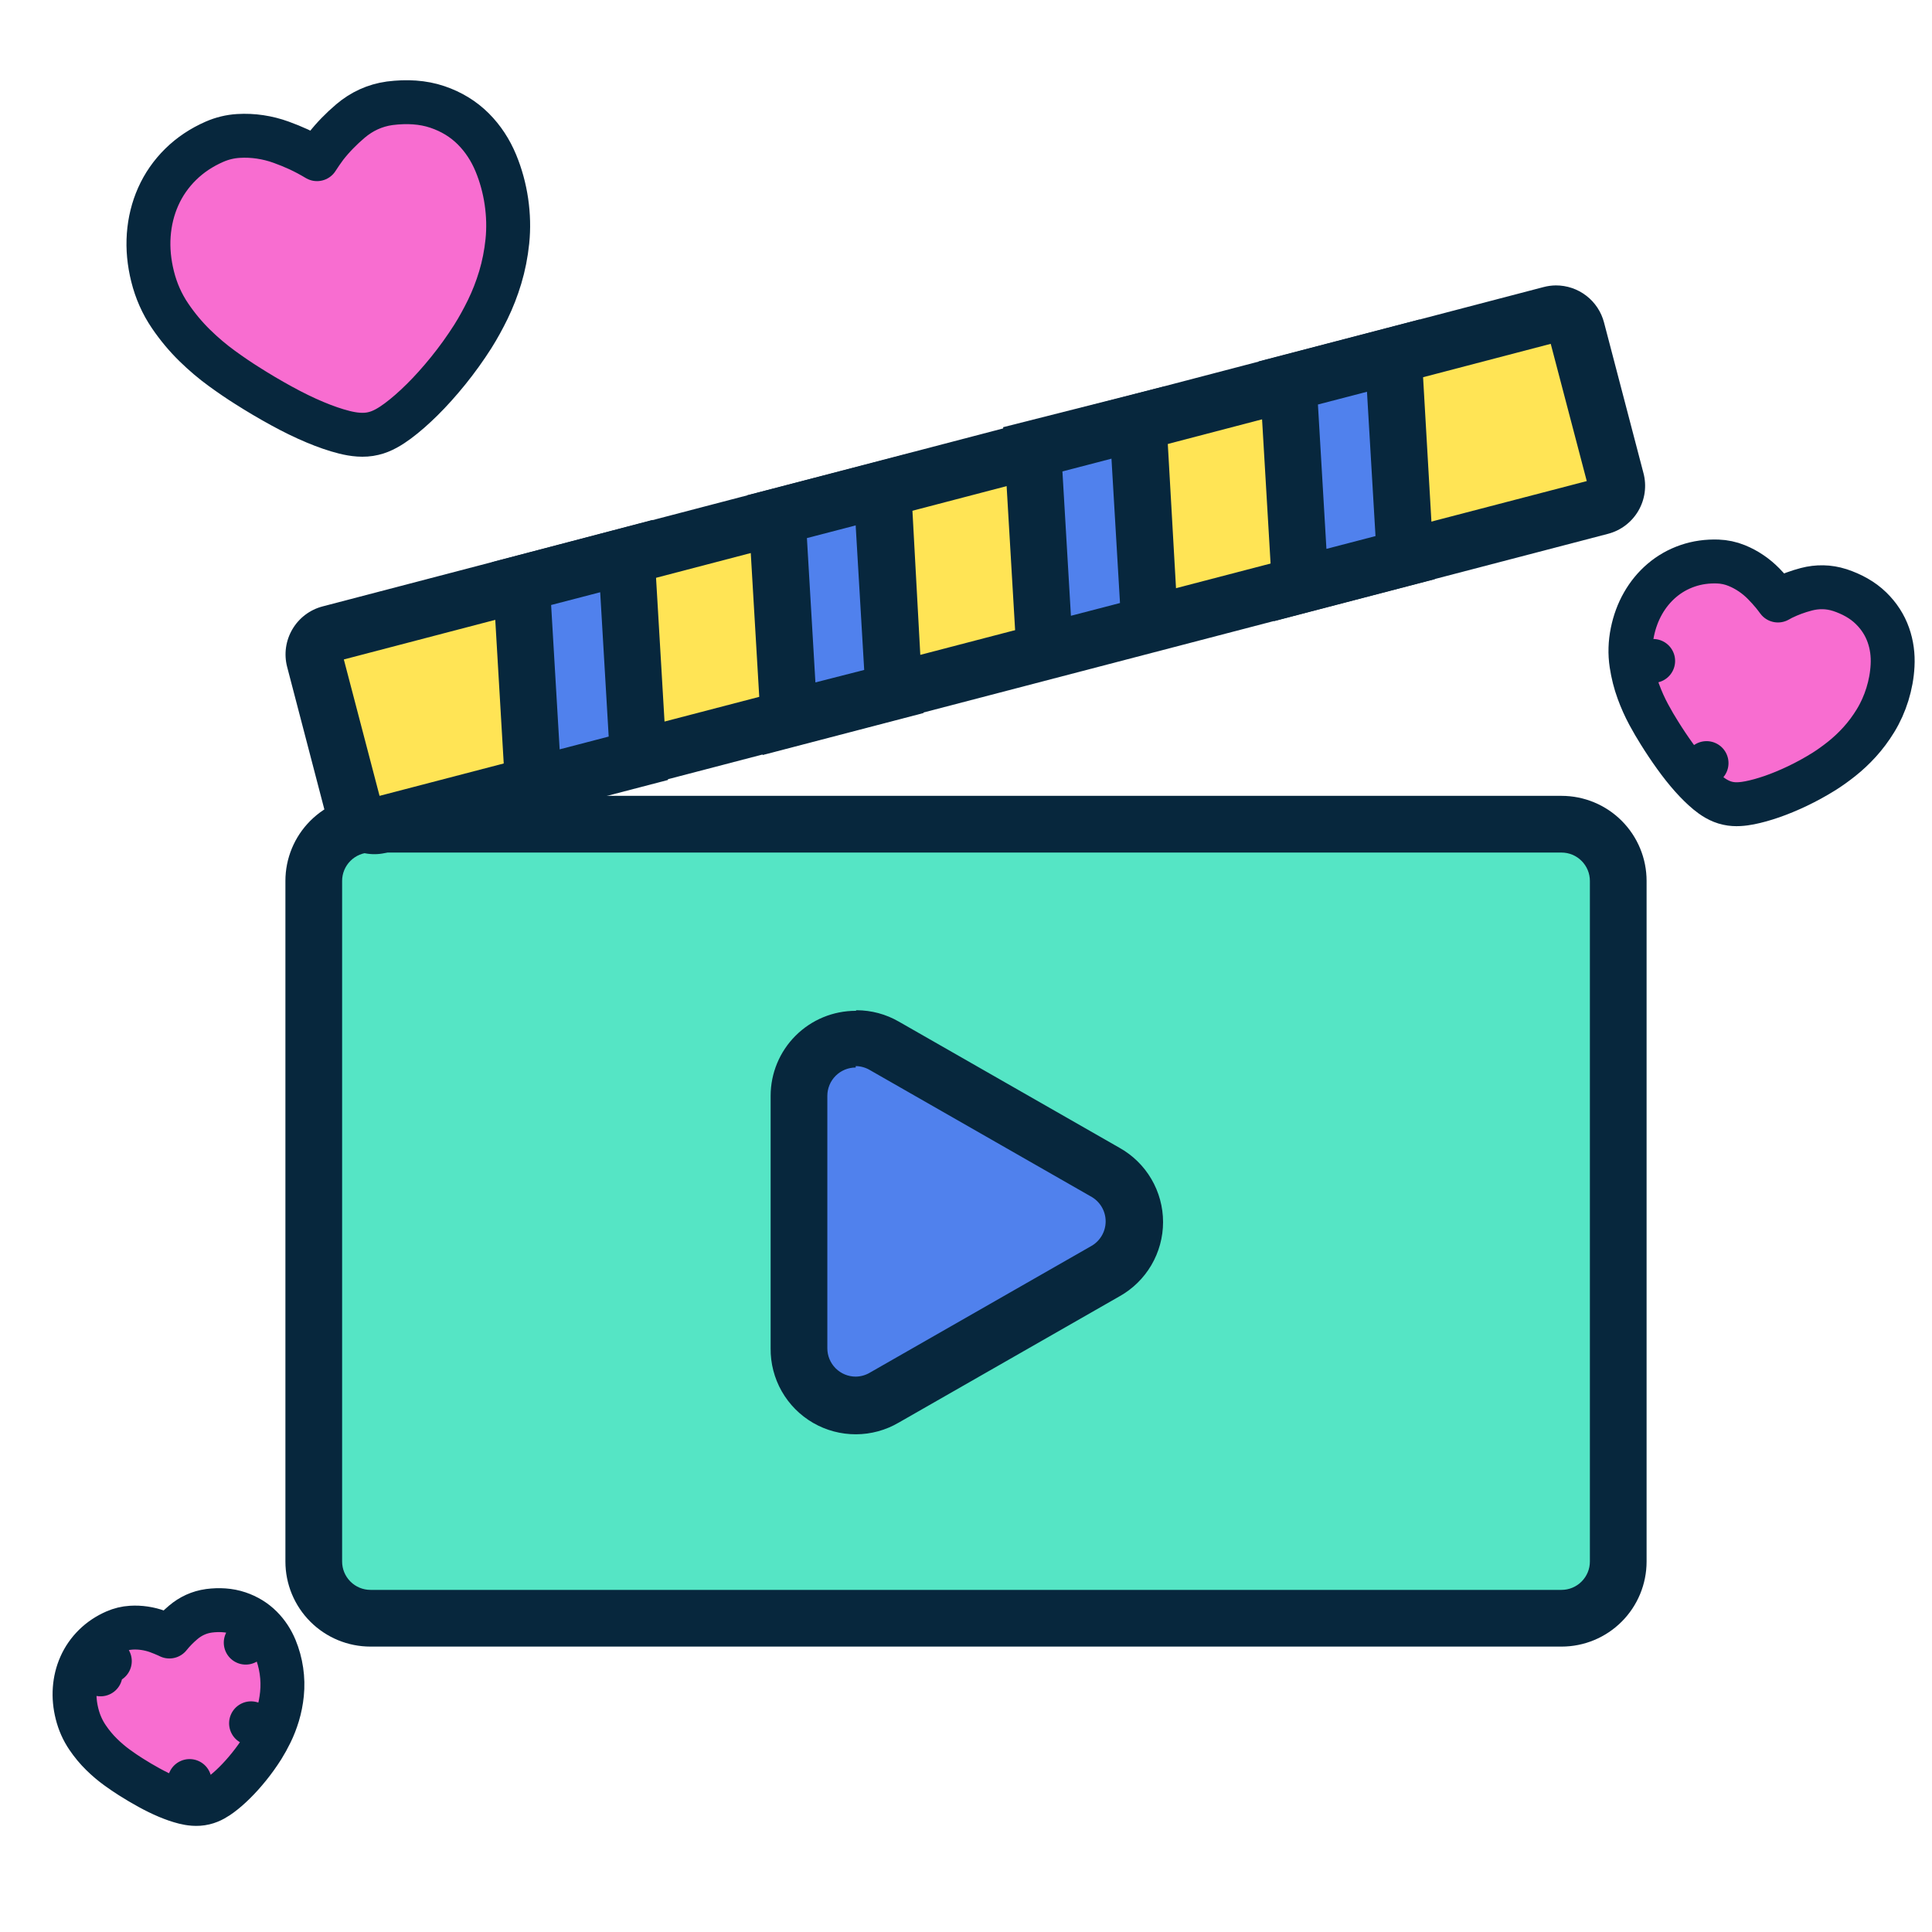
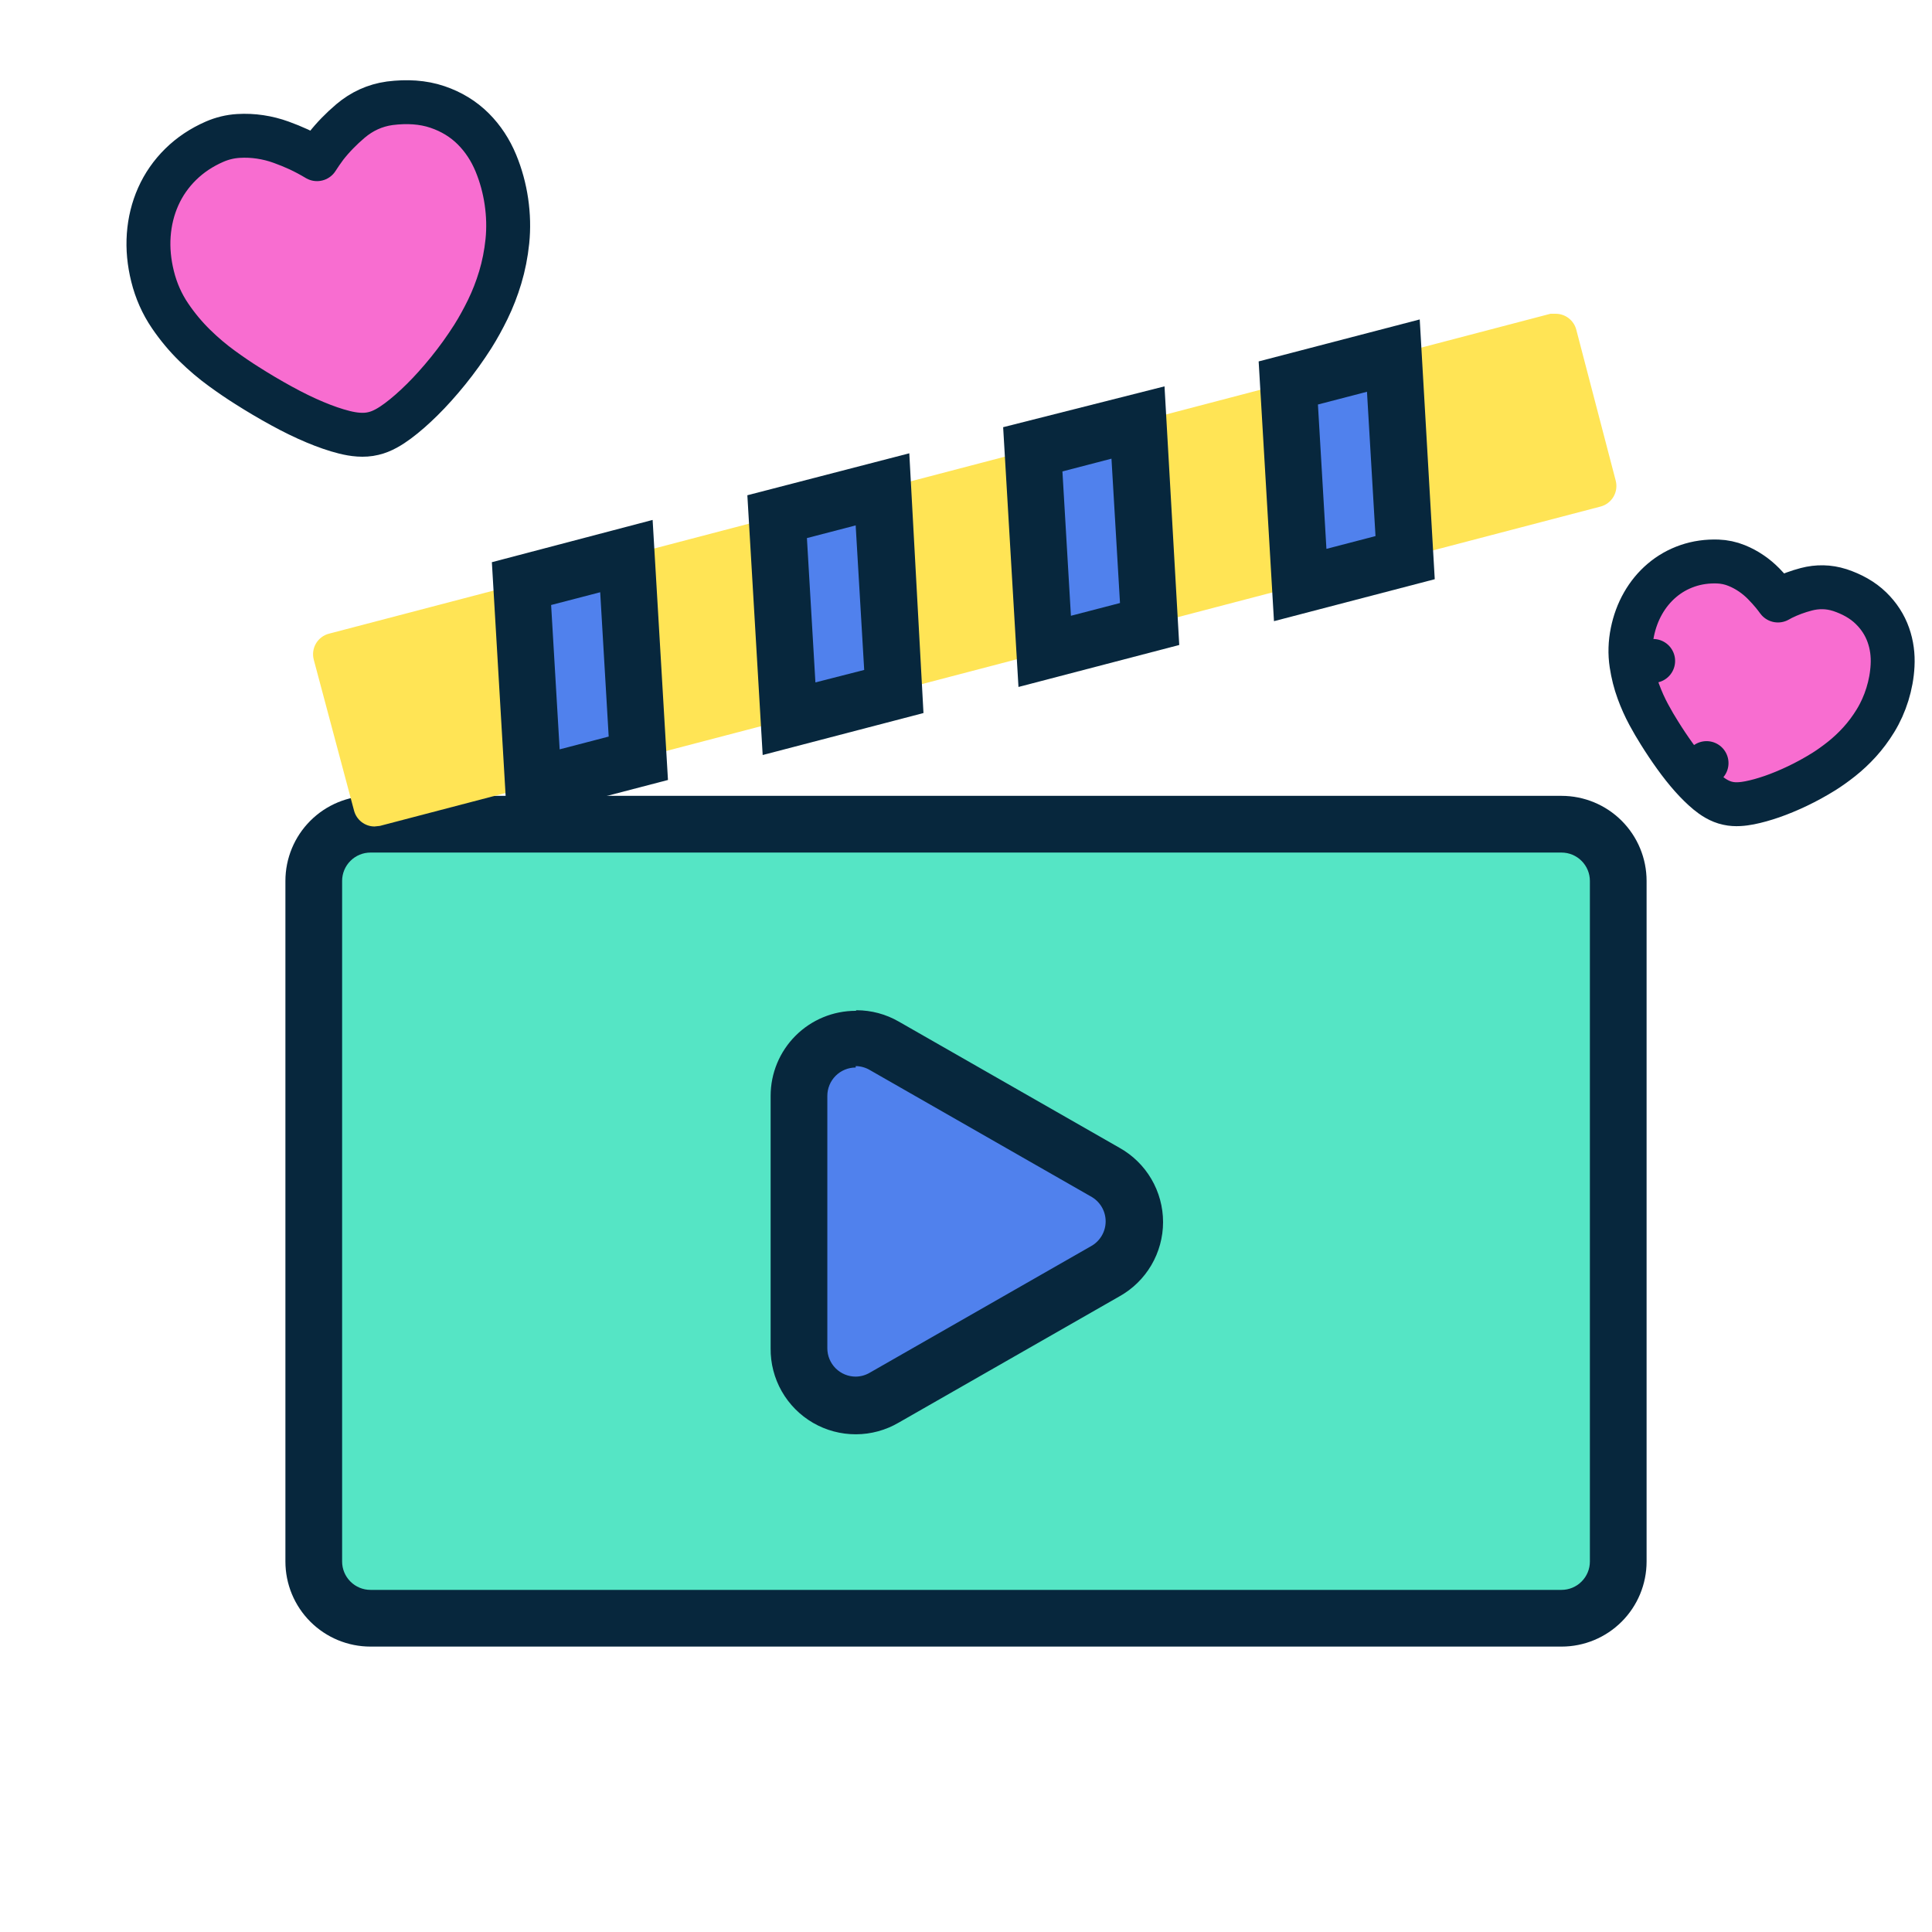
<svg xmlns="http://www.w3.org/2000/svg" width="88" height="88" viewBox="0 0 88 88" fill="none">
  <path d="M14.292 37.542H73.709V73.708H14.292V37.542Z" fill="#55E5C5" />
  <path d="M71.125 38.833C71.468 38.833 71.796 38.969 72.038 39.212C72.281 39.454 72.417 39.782 72.417 40.125V71.125C72.417 71.468 72.281 71.796 72.038 72.038C71.796 72.281 71.468 72.417 71.125 72.417H16.875C16.532 72.417 16.204 72.281 15.962 72.038C15.719 71.796 15.583 71.468 15.583 71.125V40.125C15.583 39.782 15.719 39.454 15.962 39.212C16.204 38.969 16.532 38.833 16.875 38.833H71.125ZM71.125 36.25H16.875C15.847 36.25 14.862 36.658 14.135 37.385C13.408 38.112 13 39.097 13 40.125V71.125C13 72.153 13.408 73.138 14.135 73.865C14.862 74.592 15.847 75 16.875 75H71.125C72.153 75 73.138 74.592 73.865 73.865C74.592 73.138 75 72.153 75 71.125V40.125C75 39.097 74.592 38.112 73.865 37.385C73.138 36.658 72.153 36.25 71.125 36.25Z" fill="#07273D" />
  <path d="M17.056 37.645C16.843 37.644 16.636 37.572 16.468 37.441C16.3 37.31 16.18 37.128 16.126 36.922L14.292 30.05C14.259 29.926 14.251 29.797 14.268 29.67C14.285 29.543 14.327 29.421 14.392 29.31C14.457 29.2 14.543 29.103 14.646 29.026C14.748 28.949 14.865 28.893 14.989 28.862L70.621 14.292H70.867C71.08 14.293 71.286 14.365 71.454 14.496C71.622 14.627 71.743 14.809 71.797 15.015L73.592 21.887C73.625 22.011 73.633 22.14 73.616 22.267C73.599 22.394 73.556 22.516 73.492 22.627C73.427 22.737 73.34 22.834 73.238 22.911C73.135 22.988 73.019 23.044 72.895 23.075L17.301 37.619L17.056 37.645Z" fill="#FFE455" />
-   <path d="M70.634 15.661L72.275 21.913L17.288 36.25L15.661 30.037L70.634 15.661ZM70.867 13C70.675 13.002 70.484 13.028 70.298 13.078L14.692 27.622C14.114 27.773 13.619 28.148 13.317 28.664C13.014 29.18 12.928 29.794 13.078 30.373L14.873 37.245C15.03 37.818 15.407 38.306 15.922 38.604C16.437 38.901 17.049 38.984 17.624 38.833L73.243 24.315C73.531 24.24 73.801 24.109 74.038 23.929C74.275 23.749 74.474 23.525 74.624 23.268C74.774 23.011 74.872 22.727 74.912 22.433C74.952 22.138 74.934 21.838 74.858 21.551L73.062 14.692C72.936 14.206 72.652 13.776 72.254 13.47C71.857 13.164 71.369 12.998 70.867 13Z" fill="#07273D" />
  <path d="M23.747 26.588L28.526 25.335L29.081 34.532L24.302 35.785L23.747 26.588Z" fill="#5081ED" />
  <path d="M27.338 26.976L27.725 33.55L25.491 34.132L25.103 27.557L27.338 26.976ZM29.727 23.682L22.404 25.607L23.101 37.438L30.425 35.527L29.727 23.695V23.682Z" fill="#07273D" />
  <path d="M35.397 23.54L40.177 22.287L40.719 31.497L35.94 32.737L35.397 23.54Z" fill="#5081ED" />
  <path d="M38.975 23.941L39.363 30.515L37.141 31.083L36.754 24.509L38.989 23.928M41.417 20.647L34.041 22.558L34.739 34.39L42.063 32.478L41.417 20.647Z" fill="#07273D" />
  <path d="M47.035 20.492L51.815 19.239L52.37 28.448L47.578 29.701L47.035 20.492Z" fill="#5081ED" />
  <path d="M50.626 20.892L51.014 27.467L48.779 28.048L48.392 21.473L50.626 20.892ZM53.042 17.598L45.692 19.458L46.39 31.29L53.713 29.378L53.042 17.598Z" fill="#07273D" />
  <path d="M58.686 17.443L63.452 16.203L64.008 25.4L59.229 26.653L58.686 17.443Z" fill="#5081ED" />
  <path d="M62.264 17.844L62.652 24.418L60.417 25L60.03 18.425L62.264 17.844ZM64.667 14.55L57.33 16.462L58.028 28.293L65.351 26.382L64.667 14.55Z" fill="#07273D" />
  <path d="M38.975 63.982C38.29 63.982 37.633 63.71 37.149 63.225C36.664 62.741 36.392 62.084 36.392 61.399V49.903C36.392 49.218 36.664 48.561 37.149 48.076C37.633 47.592 38.29 47.32 38.975 47.32C39.429 47.32 39.875 47.441 40.267 47.668L50.316 53.416C50.72 53.64 51.056 53.967 51.291 54.365C51.525 54.762 51.649 55.215 51.649 55.677C51.649 56.138 51.525 56.591 51.291 56.989C51.056 57.386 50.72 57.714 50.316 57.937L40.267 63.633C39.875 63.861 39.429 63.981 38.975 63.982Z" fill="#5081ED" />
  <path d="M38.976 48.559C39.203 48.562 39.426 48.624 39.622 48.74L49.671 54.488C49.879 54.598 50.053 54.762 50.175 54.964C50.297 55.165 50.361 55.396 50.361 55.631C50.361 55.867 50.297 56.098 50.175 56.299C50.053 56.501 49.879 56.665 49.671 56.775L39.622 62.522C39.426 62.639 39.203 62.701 38.976 62.703C38.633 62.703 38.305 62.567 38.062 62.325C37.82 62.083 37.684 61.754 37.684 61.412V49.916C37.684 49.573 37.82 49.245 38.062 49.002C38.305 48.76 38.633 48.624 38.976 48.624M38.976 46.041C37.948 46.041 36.962 46.449 36.236 47.176C35.509 47.902 35.101 48.888 35.101 49.916V61.412C35.093 62.098 35.268 62.774 35.607 63.371C35.947 63.968 36.438 64.463 37.032 64.808C37.626 65.152 38.301 65.332 38.987 65.33C39.674 65.328 40.347 65.144 40.939 64.796L50.988 59.048C51.591 58.712 52.093 58.221 52.442 57.626C52.791 57.031 52.976 56.354 52.976 55.664C52.976 54.974 52.791 54.296 52.442 53.701C52.093 53.106 51.591 52.616 50.988 52.279L40.939 46.532C40.354 46.194 39.69 46.016 39.014 46.015L38.976 46.041Z" fill="#07273D" />
  <path d="M81.176 27.248C81.168 27.252 81.159 27.256 81.151 27.261C81.095 27.29 81.039 27.321 80.983 27.352C80.908 27.249 80.83 27.148 80.75 27.05L80.75 27.05L80.745 27.043C80.615 26.888 80.477 26.736 80.331 26.587C80.157 26.41 79.967 26.251 79.761 26.112C79.554 25.971 79.335 25.854 79.103 25.76C78.828 25.648 78.539 25.587 78.242 25.576C77.768 25.56 77.306 25.622 76.865 25.774C76.433 25.923 76.041 26.145 75.695 26.44C75.351 26.732 75.066 27.082 74.839 27.479C74.608 27.883 74.448 28.324 74.352 28.794C74.252 29.281 74.236 29.77 74.31 30.255L75.299 30.105L74.31 30.255C74.375 30.681 74.478 31.093 74.623 31.488C74.759 31.861 74.918 32.215 75.099 32.551C75.264 32.854 75.424 33.13 75.581 33.377C75.81 33.745 76.046 34.099 76.292 34.44C76.54 34.785 76.788 35.099 77.035 35.377L77.731 34.758L77.035 35.377C77.28 35.652 77.525 35.895 77.769 36.098C78.009 36.296 78.327 36.511 78.705 36.59C79.048 36.668 79.411 36.621 79.692 36.567C80.009 36.505 80.35 36.409 80.71 36.285C81.079 36.157 81.465 35.997 81.867 35.806C82.276 35.611 82.676 35.392 83.066 35.149L83.066 35.149L83.072 35.146C83.339 34.977 83.608 34.785 83.878 34.571C84.168 34.341 84.442 34.084 84.7 33.801C84.968 33.506 85.21 33.181 85.425 32.83C85.655 32.455 85.835 32.052 85.968 31.623C86.101 31.194 86.181 30.758 86.204 30.316C86.23 29.839 86.17 29.373 86.013 28.928C85.849 28.46 85.579 28.051 85.223 27.703C84.833 27.322 84.343 27.058 83.804 26.878L83.804 26.878L83.792 26.875C83.293 26.715 82.779 26.709 82.275 26.841C81.887 26.943 81.519 27.078 81.176 27.248Z" fill="#F86DD0" stroke="#07273D" stroke-width="2" stroke-linejoin="round" />
  <path d="M14.44 7.25C14.167 7.086 13.89 6.938 13.61 6.807L13.61 6.807L13.602 6.803C13.346 6.686 13.082 6.578 12.808 6.479C12.497 6.366 12.177 6.285 11.85 6.236C11.522 6.187 11.192 6.172 10.861 6.192C10.483 6.215 10.118 6.304 9.771 6.455C9.186 6.711 8.667 7.053 8.227 7.487C7.794 7.914 7.452 8.404 7.206 8.956C6.962 9.504 6.82 10.089 6.775 10.704C6.73 11.326 6.792 11.956 6.95 12.591C7.112 13.242 7.377 13.843 7.747 14.387C8.083 14.881 8.459 15.332 8.873 15.737C9.271 16.126 9.685 16.477 10.115 16.788C10.515 17.079 10.891 17.334 11.241 17.554C11.764 17.887 12.289 18.197 12.815 18.485C13.347 18.777 13.855 19.025 14.337 19.227C14.815 19.428 15.266 19.585 15.687 19.69C16.099 19.793 16.567 19.855 17.008 19.746C17.411 19.655 17.796 19.414 18.121 19.173C18.477 18.909 18.847 18.584 19.229 18.206C19.619 17.821 20.013 17.381 20.412 16.889C20.815 16.391 21.192 15.866 21.542 15.317L21.542 15.317L21.545 15.311C21.78 14.937 22.004 14.53 22.218 14.093C22.442 13.633 22.631 13.147 22.785 12.636C22.943 12.11 23.051 11.561 23.11 10.992C23.171 10.396 23.155 9.791 23.066 9.181C22.976 8.571 22.816 7.985 22.585 7.427C22.34 6.836 22 6.314 21.561 5.874C21.105 5.417 20.554 5.086 19.93 4.874C19.262 4.646 18.526 4.607 17.755 4.704L17.755 4.704L17.743 4.706C17.078 4.798 16.48 5.074 15.964 5.511C15.54 5.871 15.165 6.256 14.842 6.668C14.837 6.676 14.831 6.683 14.826 6.69C14.692 6.871 14.563 7.058 14.44 7.25Z" fill="#F86DD0" stroke="#07273D" stroke-width="2" stroke-linejoin="round" />
-   <path d="M7.716 74.541C7.69 74.528 7.663 74.515 7.636 74.503L7.636 74.503L7.628 74.499C7.483 74.433 7.334 74.372 7.18 74.316C6.988 74.246 6.791 74.196 6.589 74.166C6.386 74.136 6.181 74.126 5.976 74.139C5.723 74.154 5.478 74.214 5.247 74.315C4.893 74.469 4.573 74.679 4.299 74.949L5.002 75.661L4.299 74.949C4.033 75.212 3.82 75.516 3.668 75.858L4.581 76.265L3.668 75.858C3.517 76.197 3.431 76.555 3.404 76.927C3.376 77.305 3.414 77.684 3.508 78.058C3.605 78.448 3.765 78.813 3.991 79.144C4.182 79.426 4.397 79.685 4.637 79.919C4.859 80.136 5.092 80.334 5.335 80.51C5.55 80.666 5.753 80.804 5.945 80.925C6.225 81.103 6.506 81.269 6.789 81.424C7.077 81.582 7.355 81.718 7.623 81.831C7.888 81.942 8.146 82.032 8.394 82.094L8.636 81.124L8.394 82.094C8.635 82.154 8.967 82.207 9.307 82.125C9.617 82.054 9.882 81.878 10.061 81.745C10.269 81.591 10.478 81.407 10.688 81.199C10.905 80.985 11.122 80.743 11.338 80.476C11.559 80.203 11.765 79.916 11.956 79.615L11.956 79.615L11.96 79.61C12.092 79.399 12.216 79.173 12.334 78.933L11.435 78.494L12.334 78.933C12.463 78.669 12.57 78.392 12.657 78.104C12.748 77.799 12.81 77.484 12.843 77.16C12.879 76.809 12.87 76.455 12.818 76.101C12.766 75.746 12.672 75.404 12.537 75.076C12.387 74.716 12.177 74.39 11.901 74.114L11.193 74.82L11.901 74.114C11.608 73.82 11.257 73.611 10.869 73.479C10.435 73.332 9.977 73.312 9.525 73.369L9.525 73.369L9.512 73.371C9.072 73.432 8.678 73.615 8.344 73.899C8.111 74.096 7.901 74.31 7.716 74.541Z" fill="#F86DD0" stroke="#07273D" stroke-width="2" stroke-linejoin="round" />
</svg>